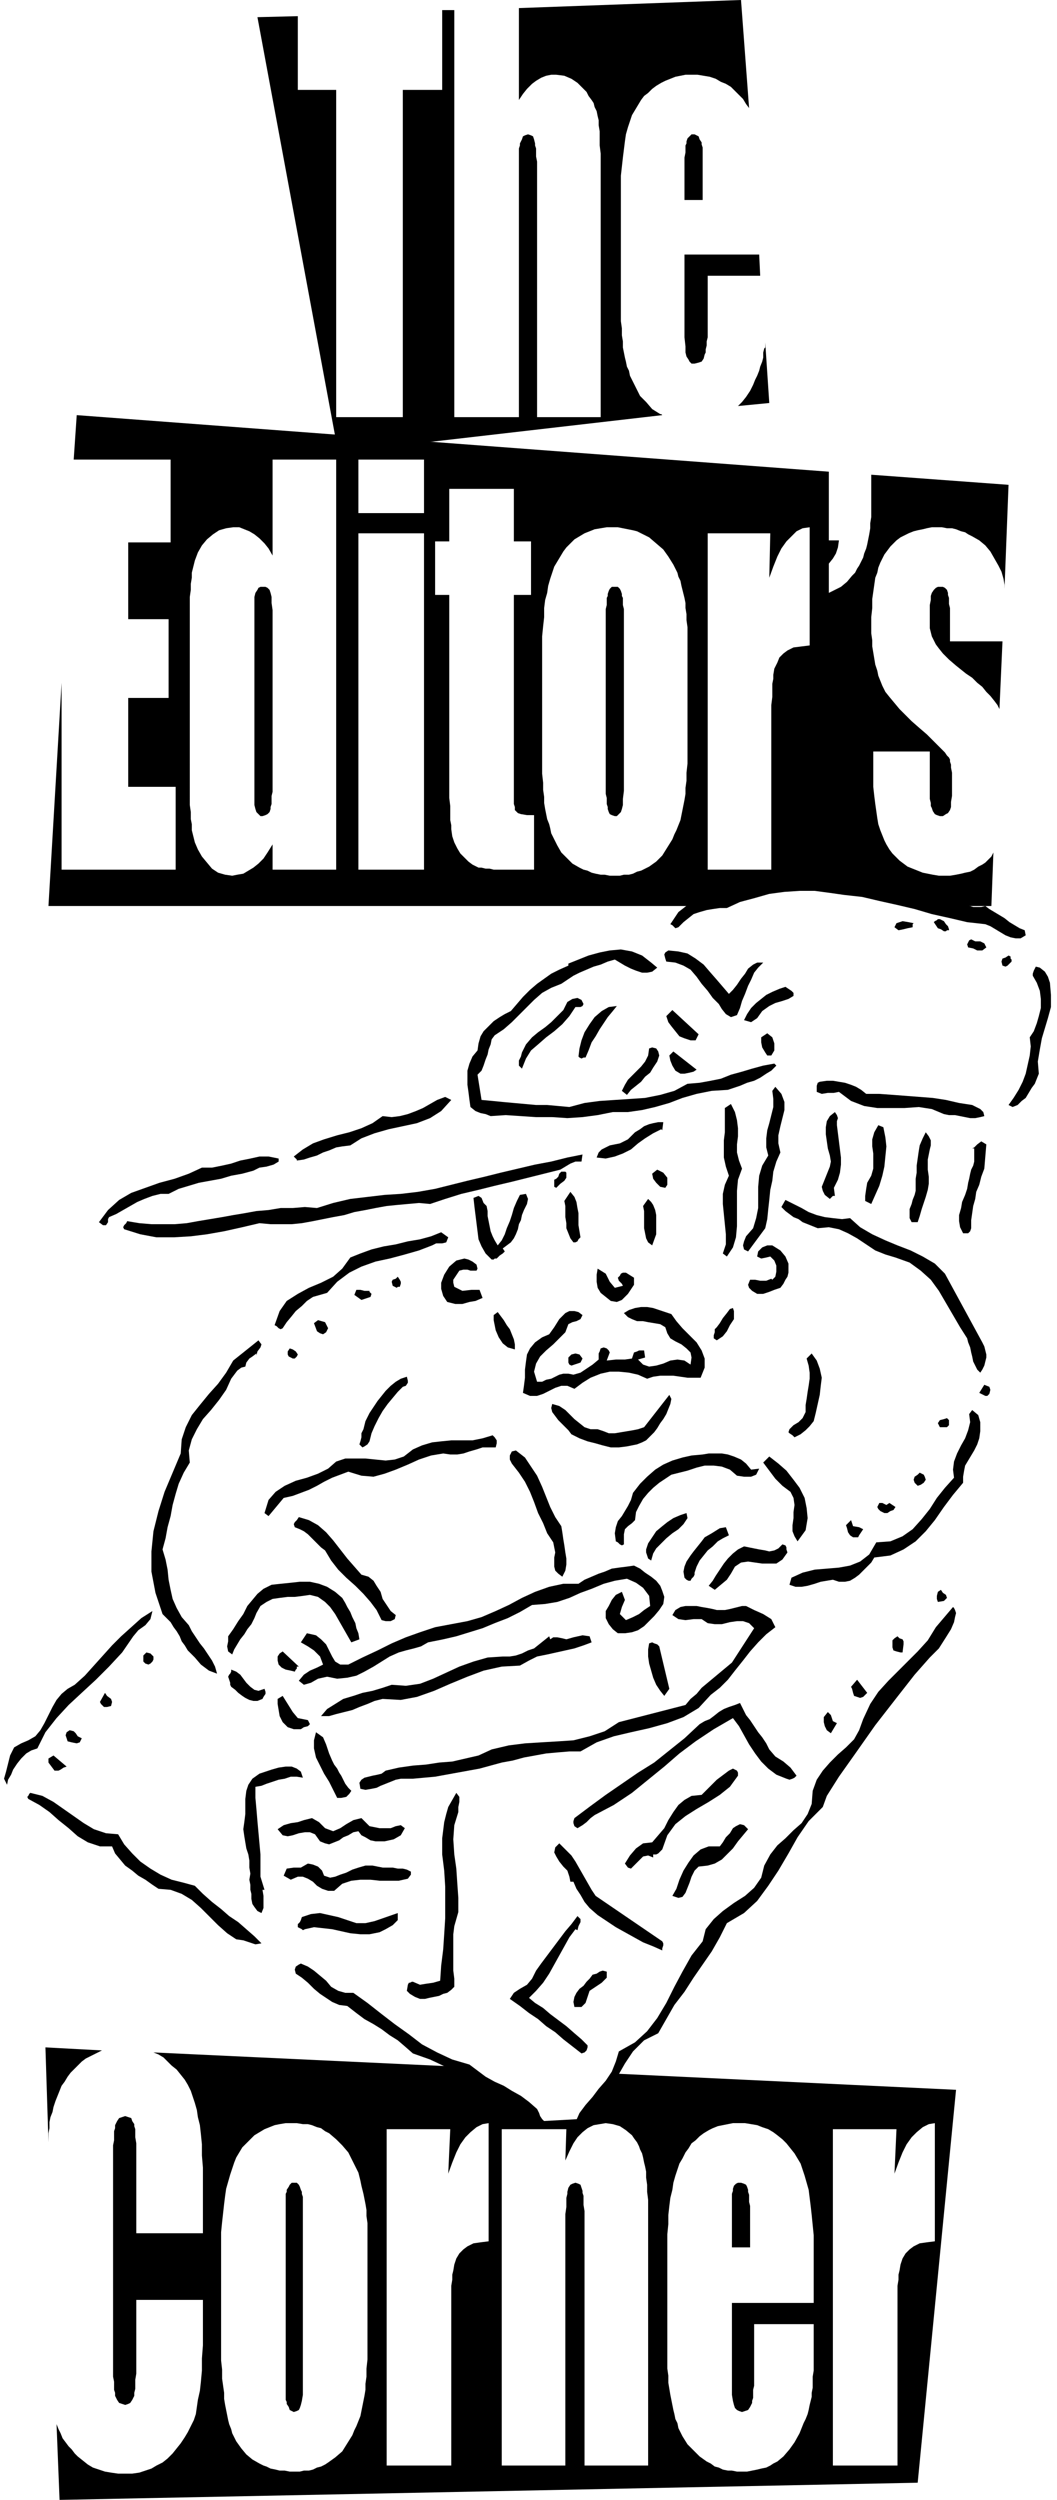
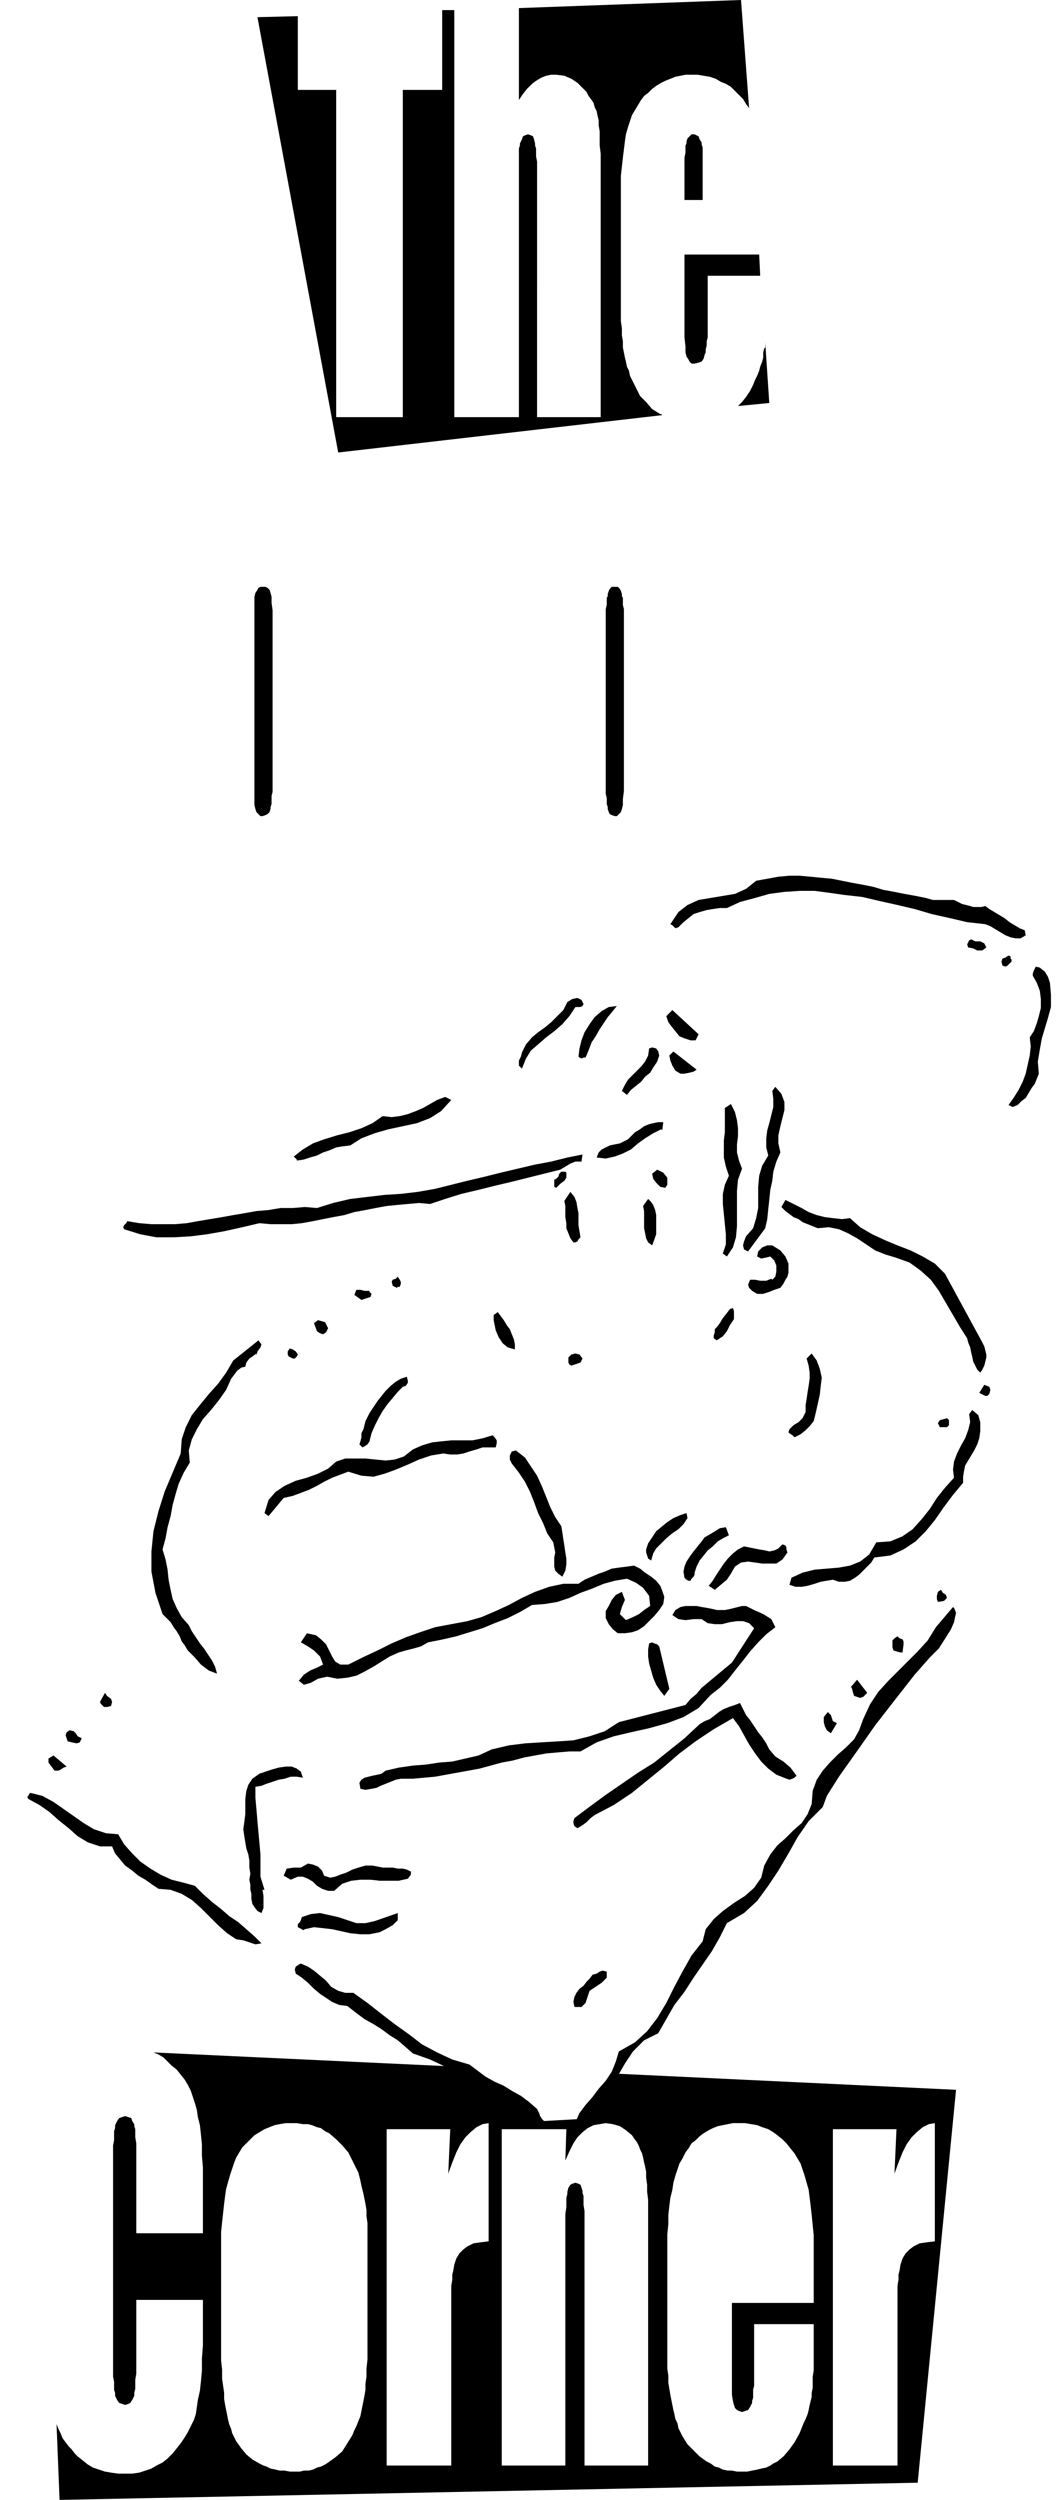
<svg xmlns="http://www.w3.org/2000/svg" width="1.047in" height="237.6" fill-rule="evenodd" stroke-linecap="round" preserveAspectRatio="none" viewBox="0 0 1047 2475">
  <style>.brush2{fill:#000}.pen1{stroke:none}</style>
  <path d="M678 324v10l1 9v6l1 4 2 3 1 2 2 2h3l4-1 3-1 2-3 1-4 1-2v-3l1-4v-4l1-4v-61h52l-1-21h-74v72zm17-183-2-3-1-3-2-1-2-1h-3l-2 2-2 2-1 3v2l-1 2v7l-1 5v42h18v-52l-1-3v-2z" class="pen1 brush2" />
  <path d="m654 410-8-5-6-7-6-6-4-8-2-4-2-4-2-4-1-5-2-4-1-5-1-4-1-5-1-5v-6l-1-6v-7l-1-7V174l1-9 1-9 1-8 1-8 1-7 2-7 2-6 2-6 3-5 3-5 3-5 3-4 4-3 4-4 4-3 5-3 4-2 5-2 5-2 5-1 5-1h12l6 1 6 1 6 2 5 3 5 2 5 3 4 4 4 4 4 4 3 5 3 4-8-107-220 8v91l4-6 4-5 5-5 4-3 5-3 5-2 5-1h5l8 1 7 3 6 4 6 6 3 3 2 4 3 4 2 3 1 4 2 4 1 5 1 4v5l1 6v14l1 8v261h-63V160l-1-5v-8l-1-3v-2l-1-4-1-3-2-1-3-1-3 1-2 1-1 3-2 4v2l-1 3v266h-64V10h-12v79h-39v324h-66V89h-38V16l-40 1 80 431 321-37-1-1h-1zm104-71v5l-1 1-1 4v5l-1 4-2 5-1 4-2 5-2 4-2 5-3 6-4 6-4 5-4 4 31-3-4-60zM261 581h-3l-2 1-1 2-2 3-1 4v206l1 4 1 3 2 2 2 2h2l3-1 2-1 2-2 1-3v-2l1-3v-8l1-4V604l-1-7v-6l-1-4-1-3-2-2-2-1h-2zm348 0h-3l-2 2-1 2-1 3v2l-1 2v7l-1 4v183l1 4v6l1 3v2l1 3 1 2 2 1 3 1h2l2-2 2-2 1-3 1-4v-6l1-8V603l-1-4v-7l-1-2v-2l-1-3-1-2-2-2h-3z" class="pen1 brush2" />
-   <path d="m973 856-4 2-4 3-4 2-5 1-4 1-5 1-6 1h-11l-6-1-5-1-5-1-5-2-5-2-5-2-4-3-4-3-4-4-3-3-3-4-3-5-2-4-2-5-2-5-2-6-1-6-1-7-1-7-1-8-1-9v-35h56v47l1 4v3l1 2 1 3 2 3 2 1 3 1h3l3-2 2-1 2-3 1-3v-5l1-6v-23l-1-5v-3l-1-3v-2l-1-2-2-2-2-3-3-3-4-4-5-5-6-6-7-6-8-7-6-6-6-6-5-6-5-6-4-5-3-6-2-5-2-5-1-5-2-6-1-6-1-6-1-6v-6l-1-7v-16l1-9v-9l1-7 1-7 1-7 2-5 1-5 2-5 2-4 2-4 3-4 3-4 3-3 3-3 4-3 4-2 4-2 5-2 4-1 5-1 4-1 5-1h10l5 1h5l4 1 5 2 4 1 3 2 4 2 7 4 6 5 5 6 4 7 4 7 3 6 2 7 1 6v4l4-103-136-10v42l-1 6v5l-1 6-1 5-1 5-1 4-2 5-1 4-2 4-2 4-2 3-2 4-3 3-5 6-6 5-6 3-6 3v-29l4-5 3-5 2-6 1-7h-10v-68L76 411l-3 44h96v82h-42v76h40v78h-40v88h47v82H61V676L48 897h645l28-3 34-16 40-5 50 8 87 16h50l2-53-2 4-3 3-3 3-3 2zm-640 5h-63v-25l-5 8-4 6-5 5-5 4-5 3-5 3-6 1-5 1-7-1-7-2-6-4-5-6-5-6-4-7-3-7-2-8-1-4v-6l-1-5v-7l-1-7V591l1-7v-6l1-6v-5l1-4 2-8 3-8 4-7 5-6 6-5 6-4 7-2 7-1h6l5 2 5 2 5 3 5 4 5 5 4 5 4 7v-95h63v406zm87 0h-65V528h65v333zm0-353h-65v-53h65v53zm109 353h-40l-4-1h-4l-4-1h-3l-2-1-4-2-4-3-4-4-4-4-3-5-3-6-2-6-1-7v-4l-1-5v-14l-1-8V589h-14v-53h14v-52h64v52h17v53h-17v207l1 3v3l1 1 2 2 3 1 6 1h7v54zm152-135v30l-1 9v8l-1 7v6l-1 6-1 5-1 5-1 5-1 5-2 5-2 5-2 4-2 5-5 8-5 8-6 6-7 5-4 2-4 2-4 1-4 2-4 1h-5l-4 1h-10l-5-1h-4l-5-1-4-1-4-2-4-1-4-2-7-4-5-5-6-6-4-7-2-4-2-4-2-4-1-5-1-4-2-5-1-5-1-5-1-6v-6l-1-7v-7l-1-9V630l1-10 1-9v-9l1-8 2-7 1-7 2-7 2-6 2-6 3-5 3-5 3-5 3-4 4-4 4-4 5-3 5-3 5-2 5-2 6-1 6-1h11l5 1 5 1 5 1 4 1 4 2 4 2 4 2 7 6 7 6 5 7 5 8 2 4 2 4 1 4 2 4 1 5 1 4 1 4 1 4 1 5v5l1 6v6l1 7v105zm121-87-8 1-8 1-6 3-4 3-4 4-2 5-3 6-1 6v4l-1 5v13l-1 8v163h-63V528h62l-1 44 4-11 4-10 4-8 5-7 5-5 5-5 6-3 7-1v117z" class="pen1 brush2" />
-   <path d="m939 587-1-3-2-2-2-1h-5l-2 1-2 2-2 3-1 3v4l-1 5v23l1 4 1 4 2 4 2 4 3 4 4 5 6 6 7 6 10 8 6 4 5 5 5 4 4 5 4 4 4 5 3 4 2 4 3-67h-52v-33l-1-4v-6l-1-3v-2zM48 2112l1-5v-6l1-5 2-5 1-5 2-6 2-5 2-5 2-5 3-4 3-5 3-4 4-4 3-3 4-4 4-3 4-2 4-2 4-2 4-2-56-3 3 94v-9zm244 49h-3l-2 2-1 2-2 3v2l-1 2v204l1 2v2l2 3 1 3 2 1 2 1 3-1 2-1 1-2 1-3 1-4 1-6v-196l-1-3v-2l-1-2-1-3-1-2-2-2h-2zm442 0h-3l-2 1-2 2-1 3v2l-1 3v53h18v-41l-1-4v-7l-1-3v-2l-1-3-1-2-2-1-3-1z" class="pen1 brush2" />
  <path d="m610 2053-37 45-36 2-86-54-299-14 5 2 5 3 4 4 4 4 5 4 4 5 4 5 3 5 3 6 2 6 2 6 2 7 1 7 2 8 1 9 1 10v11l1 12v65h-66v-89l-1-6v-8l-1-3v-2l-2-3-1-3-3-1-3-1-3 1-3 1-2 3-2 4v3l-1 3v9l-1 5v229l1 5v8l1 3v3l2 4 2 3 3 1 3 1 3-1 2-1 2-3 2-4v-3l1-4v-9l1-6v-73h66v45l-1 13v12l-1 11-1 9-2 9-1 7-1 7-2 6-3 6-3 6-3 5-4 6-4 5-4 5-5 5-5 4-6 3-5 3-6 2-6 2-7 1h-14l-7-1-6-1-6-2-6-2-5-3-5-4-5-4-3-3-3-4-3-3-3-4-3-4-2-5-2-4-2-5 3 75 850-17 38-389-337-16zm-246 253v30l-1 9v8l-1 7v6l-1 6-1 5-1 5-1 5-1 5-2 5-2 5-2 4-2 5-5 8-5 8-7 6-7 5-3 2-4 2-4 1-4 2-4 1h-5l-4 1h-10l-5-1h-5l-4-1-5-1-4-2-3-1-4-2-7-4-6-5-5-6-5-7-2-4-2-4-1-4-2-5-1-4-1-5-1-5-1-5-1-6v-6l-1-7-1-7v-9l-1-9v-127l1-10 1-9 1-9 1-8 1-7 2-7 2-7 2-6 2-6 2-5 3-5 3-5 4-4 4-4 4-4 5-3 5-3 5-2 5-2 5-1 6-1h11l6 1h5l4 1 5 2 4 1 4 3 4 2 7 6 6 6 6 7 4 8 2 4 2 4 2 4 1 4 1 4 1 5 1 4 1 4 1 5 1 5 1 6v6l1 7v105zm120-87-8 1-7 1-6 3-4 3-4 4-3 5-2 6-1 6-1 4v5l-1 6v178h-64v-333h63l-2 44 4-11 4-10 4-8 5-7 5-5 6-5 6-3 6-1v117zm158 222h-63v-252l-1-6v-9l-1-3v-2l-1-3-1-3-2-1-3-1-3 1-2 1-2 3-1 4v2l-1 4v9l-1 7v249h-63v-333h64l-1 31 4-9 4-8 4-6 5-5 5-4 6-3 6-1 6-1 7 1 7 2 6 4 6 5 2 3 3 4 2 4 1 3 2 4 1 4 1 5 1 4 1 5v6l1 7v7l1 8v263zm164-161h-81v91l1 6 1 4 1 3 2 2 2 1 3 1 3-1 3-1 2-3 2-4v-2l1-3v-8l1-4v-61h59v46l-1 6v11l-1 5v4l-1 4-1 4-1 5-1 4-2 5-2 4-2 5-2 5-5 9-5 7-6 7-6 5-4 2-3 2-4 2-5 1-4 1-5 1-5 1h-10l-5-1h-4l-5-1-4-2-4-1-4-3-4-2-7-5-6-6-6-6-5-8-2-4-2-4-1-5-2-4-1-5-1-4-1-5-1-5-1-5-1-6-1-6v-7l-1-7v-133l1-10v-9l1-9 1-8 2-8 1-7 2-7 2-6 2-6 3-5 3-6 3-4 3-5 4-3 4-4 4-3 5-3 4-2 5-2 5-1 5-1 5-1h12l6 1 6 1 5 2 6 2 5 3 4 3 5 4 4 4 4 5 4 5 3 5 3 5 2 6 2 6 2 7 2 7 1 8 1 8 1 9 1 10 1 10v67zm95-53-4 4-3 5-2 6-1 6-1 4v5l-1 6v178h-64v-333h63l-2 44 4-11 4-10 4-8 5-7 5-5 6-5 6-3 6-1v117l-8 1-7 1-6 3-4 3zm115-1301-5 3h-5l-5-1-5-2-5-3-5-3-5-3-5-2-18-2-17-4-18-4-17-5-17-4-18-4-17-4-18-2-14-2-15-2h-15l-15 1-15 2-14 4-15 4-13 6h-7l-7 1-6 1-7 2-6 2-5 4-5 4-5 5-3 1-1-1-2-2-2-1 8-12 9-7 11-5 12-2 12-2 12-2 11-5 10-8 11-2 11-2 11-1h10l11 1 10 1 11 1 10 2 10 2 11 2 10 2 10 3 11 2 10 2 11 2 10 2 7 2h21l4 2 4 2 4 1 4 1 3 1h8l4-1 4 3 5 3 5 3 5 3 5 4 5 3 5 3 5 2 1 5zm13 137-2 5-2 5-3 4-3 5-3 5-4 3-4 4-5 2-4-2 5-7 5-8 4-8 3-8 2-9 2-9 1-9-1-9 4-6 3-8 2-7 2-8v-9l-1-8-3-8-4-7v-2l1-3 1-2 1-2 4 1 5 4 3 5 2 6 1 12v12l-3 11-3 10-3 10-2 11-2 12 1 12zm-27-111-2 2-2 2-2 1-3-1-1-4 1-3 3-1 3-2 2 1v2l1 1v2zm-25-14-4 3h-5l-4-2-5-1-1-3 1-2 1-2 2-1 4 2h5l4 2 2 4z" class="pen1 brush2" />
-   <path d="M940 920v1h-2l-1 1h-2l-3-2-3-1-2-3-2-3 1-1 2-1 1-1h2l4 2 2 3 2 2 1 3zm-35-6-1 1v3l-5 1-4 1-5 1-4-3 2-4 6-2 6 1 5 1zm-149 39-5 5-4 5-3 7-3 6-3 8-3 7-2 7-3 7-6 2-5-3-4-5-3-5-6-6-5-7-6-7-5-7-6-7-7-4-8-3-9-1-1-3-1-4 1-2 3-2 10 1 9 2 8 5 8 6 6 7 7 8 6 7 6 7 4-4 4-5 4-6 4-5 3-5 5-4 4-2h6zm219 152-4 1-5 1h-5l-5-1-5-1-5-1h-6l-5-1-12-5-13-2-14 1h-27l-13-2-13-5-12-9-5 1h-6l-6 1-5-2v-6l1-3 2-1 7-1h6l6 1 6 1 6 2 5 2 5 3 5 4h13l14 1 13 1 13 1 13 1 13 2 13 3 13 2 4 2 4 2 3 3 1 4zM786 986l-5 3-6 2-7 2-6 3-7 5-5 7-6 4-7-2 3-6 4-6 5-5 5-4 5-4 6-3 7-3 6-2 3 2 3 2 2 2v3zm189 171-3 8-2 8-3 7-1 7-2 7-1 7-1 7v8l-1 3-2 2h-5l-3-6-1-6v-6l2-7 1-6 3-7 2-6 1-6 1-4 1-5 1-4 2-4 1-4v-13h-2l2-1 3-3 4-3 5 3-2 24zm-56 1 1 7v7l-1 6-2 7-2 6-2 6-2 7-2 6h-6l-2-4v-9l2-5 1-4 2-5 1-4v-12l1-6v-7l1-7 1-7 1-6 3-7 3-6 3 4 2 4v5l-1 4-1 5-1 5v10zm-152-118-3 5h-4l-2-3-3-5-1-5v-5l6-4 5 4 2 6v7zm-116-82-5 4-5 1h-5l-6-2-5-2-6-3-5-3-5-3-7 2-7 3-7 2-7 3-7 3-6 3-6 4-6 4-10 4-9 5-8 7-7 7-7 7-8 8-8 7-9 6-3 4-1 5-2 5-1 5-2 5-2 6-2 5-4 4 4 25 11 1 10 1 11 1 11 1 11 1h11l11 1 11 1 15-4 15-2 15-1 15-1 15-1 15-3 14-4 13-7 12-1 11-2 10-2 10-4 11-3 10-3 11-3 11-2 2 2-5 5-5 3-6 4-6 3-7 2-7 3-6 2-6 2-16 1-15 3-14 4-13 5-14 4-13 3-14 2h-15l-15 3-15 2-15 1-15-1h-16l-15-1-15-1-15 1-5-2-5-1-5-2-5-4-1-7-1-8-1-7v-14l2-7 3-7 5-6 1-7 2-7 3-5 5-5 5-5 6-4 5-3 6-3 6-7 6-7 7-7 7-6 7-5 7-5 8-4 9-4v-2l10-4 10-4 11-3 10-2 11-1 11 2 10 4 9 7 6 5zm212 234-6-3v-5l1-7 1-6 4-7 2-7v-15l-1-7v-7l2-7 4-7 5 2 2 10 1 9-1 10-1 10-2 9-3 10-4 9-4 9zm-34-78 1 8 1 8 1 8 1 8v7l-1 8-2 7-4 8 1 8h-2l-1 1-1 1-1 1-5-4-2-4-1-4 2-5 2-5 2-5 2-5 1-5-1-6-2-7-1-7-1-7v-7l1-6 3-5 5-4 2 3 1 3-1 3v4z" class="pen1 brush2" />
  <path d="m692 1024-3 6h-5l-6-2-5-2-4-5-4-5-3-4-2-6 6-6 26 24zm81 117-4 9-3 10-1 9-2 9-1 10-1 9-1 10-2 9-17 23-4-2-1-4 1-4 2-5 7-8 3-10 2-10v-21l1-11 3-10 6-10-2-8v-9l1-8 2-7 2-8 2-8v-8l-1-8 3-4 6 7 3 8v8l-2 8-2 8-2 9v8l2 9zM611 996l-4 5-5 6-4 6-4 6-4 7-4 6-3 8-3 7h-2l-2 1-2-1-1-1 1-8 2-8 3-8 5-8 5-7 7-6 7-4 8-1zm79 63-3 2-4 1-5 1h-4l-5-3-3-5-2-5-1-5 4-4 23 18zm-112-65-1 2-2 1h-5l-6 9-7 8-8 7-8 6-8 7-7 6-5 8-4 10-3-3v-5l2-4 1-4 4-8 6-7 6-5 7-5 6-5 6-6 6-6 4-8 5-3 5-1 4 2 2 4zm75 51-2 6-4 6-3 5-5 4-4 5-5 4-5 4-4 5-5-4 3-6 3-5 4-4 5-5 4-4 4-5 3-6 1-7 3-1 4 1 2 3 1 4zm82 112-4 11-1 11v35l-1 11-3 10-6 9-4-3 3-9v-10l-1-10-1-10-1-10v-10l2-9 4-9-3-9-2-9v-17l1-8v-24l6-4 4 8 2 8 1 8v8l-1 8v8l2 8 3 8zm238 172 2 4 1 4 1 4v3l-1 4-1 4-2 4-2 3-3-3-2-4-2-4-1-5-1-4-1-5-2-5-1-4-7-11-7-12-7-12-7-12-8-11-10-9-11-8-14-5-10-3-10-4-9-6-9-6-9-5-9-4-10-2-11 1-5-2-5-2-5-2-4-3-5-2-4-3-4-3-4-4 4-7 8 4 8 4 7 4 8 3 8 2 8 1 9 1 8-1 10 9 12 7 13 6 12 5 13 5 12 6 12 7 10 10 37 68zm-317-210-1-1-8 4-8 5-7 5-7 6-8 4-8 3-9 2-9-1 2-5 3-3 4-2 4-2 5-1 5-1 4-2 4-2 4-4 3-3 5-3 4-3 5-2 4-1 5-1h5l-1 8zm5 54-2 3-5-1-4-4-3-4-1-5 5-4 6 3 4 5v7zm120 87-1 4-2 3-2 4-3 4-6 2-5 2-6 2h-6l-5-3-3-3-1-3 2-5h5l5 1h6l5-2 1 1 3-3 1-5v-6l-2-5-4-4-4 1-5 1-4-2 1-5 4-4 5-2h5l8 5 5 6 3 7v9zm197 122h-2l-2-1-2-1-2-1 5-8 5 2 1 3-1 4-2 2zm-402-232h-6l-5 2-5 3-5 3 1 2h4l1 1v5l-2 3-4 3-4 4-2-1v-7l2-1 2-2 1-3 2-2-1-2-16 4-16 4-16 4-17 4-16 4-17 4-16 5-15 5-11-1-11 1-11 1-10 1-11 2-10 2-11 2-10 3-11 2-10 2-10 2-11 2-10 1h-21l-11-1-17 4-18 4-17 3-16 2-17 1h-17l-16-3-16-5-1-2 1-2 2-2 1-2 12 2 12 1h23l12-1 11-2 12-2 12-2 11-2 12-2 11-2 12-1 12-2h12l12-1 12 1 16-5 17-4 17-2 17-2 16-1 17-2 17-3 16-4 16-4 17-4 16-4 17-4 17-4 16-3 16-4 15-3-1 7zm74 72-4 11-4-3-2-4-1-5-1-5v-17l-1-5 5-7 3 3 2 3 2 5 1 5v19zm320 202-2 6-3 6-3 5-3 5-3 5-1 5-1 6v6l-10 12-9 12-9 13-9 11-10 10-12 8-13 6-16 2-3 5-4 4-4 4-4 4-4 3-5 3-5 1h-6l-6-2-6 1-6 1-6 2-7 2-6 1h-6l-6-2 2-7 11-5 12-3 12-1 12-1 11-2 10-4 9-7 7-12 14-1 12-5 10-7 9-10 8-10 7-11 8-10 9-10-1-8 1-8 3-8 4-8 4-7 3-8 2-8-1-8 3-4 6 5 2 7v9l-1 7zm-32-11h-7l-2-4 2-3 4-1 3-1 2 2v5l-2 2zm-491-324-10 11-11 7-13 5-14 3-14 3-14 4-13 5-11 7-8 1-6 1-7 3-6 2-6 3-7 2-6 2-7 1v-1l-1-1-1-1-1-1 9-7 10-6 11-4 13-4 12-3 12-4 11-5 10-7 9 1 8-1 8-2 8-3 7-3 7-4 7-4 8-3 6 3zm128 136-2 2-1 2-2 1h-2l-3-4-2-5-2-5v-5l-1-6v-11l-1-5 6-9 4 5 2 5 1 6 1 5v12l1 6 1 6zm231 182-4 5-4 4-5 4-6 3-2-2-3-2-1-1 1-3 4-4 5-3 4-4 3-6v-7l1-6 1-7 1-6 1-7v-6l-1-7-2-7 5-5 5 7 3 8 2 9-1 8-1 9-2 9-2 9-2 8zm-79-101-4 6-3 6-4 5-6 4-3-2v-3l1-3v-3l2-2 3-4 3-5 4-5 3-4 3-1 1 3v8z" class="pen1 brush2" />
-   <path d="m517 1203-1 5-2 4-1 5-2 5-2 4-3 4-4 3-4 3 2 3-2 2-3 2-2 2-1 1h-2l-1 1h-2l-6-6-4-7-3-7-1-8-1-8-1-8-1-8-1-9 5-2 3 2 2 5 3 3 1 5v5l1 5 1 5 1 5 2 5 2 4 3 5 4-5 3-6 2-6 3-7 2-6 2-7 3-7 3-6 6-1 2 5-1 5-3 6-2 5zm99 84-5 2-6-1-5-4-5-4-3-5-1-6v-7l1-6 8 5 4 8 5 6 8-2-1-2-1-1-2-2-1-3 2-2 1-2 2-1h3l8 5v7l-6 9-6 6zm301 178-2 3-3 2-3 1-3-3-1-3 1-3 3-2 2-2 2 1 2 1 1 2 1 3zm-223-101h-13l-7-1-7-1h-13l-7 1-6 2-9-4-9-2-10-1h-9l-9 2-10 4-8 5-8 6-7-3h-6l-6 2-6 3-6 3-6 2h-7l-7-3 1-7 1-8v-8l1-8 1-7 3-6 5-6 7-5 7-3 5-7 5-8 6-6 4-2h5l4 1 4 3-2 4-4 2-4 1-4 2-3 8-6 6-6 6-7 6-6 6-4 7-2 8 3 10h5l4-2 5-1 4-2 4-2 4-1h5l5 1 7-2 6-4 6-4 6-5v-6l1-2 1-3 3-1 3 1 2 2 1 2-3 8 9-1h9l7-1 2-6 3-1 2-1h5l1 7-7 2 5 5 6 2 7-1 7-2 7-3 7-1 7 1 6 4 1-7-1-5-4-4-5-4-6-3-5-3-3-5-2-6-5-3-6-1-6-1-5-1h-6l-5-2-4-2-4-4 5-3 6-2 6-1h6l6 1 6 2 6 2 6 2 5 7 6 7 7 7 7 7 5 8 3 8v9l-4 10zm193 128-2 3-3 1-3 2h-3l-2-1-2-1-2-2-1-2 2-4h3l4 2 3-2 6 4zm-443-267-2 5-4 1h-6l-4 2-13 5-14 4-15 4-14 3-14 5-12 6-12 9-10 11-7 2-7 2-6 4-5 5-6 5-4 5-5 6-4 6-2 1-2-1-2-2-2-1 5-14 7-10 11-7 11-6 12-5 12-6 9-8 8-11 10-4 11-4 12-3 12-2 12-3 12-2 11-3 10-4 7 5zm29 31-1 2h-6l-3-1h-4l-4 1-2 3-2 3-2 3v3l1 4 8 4 9-1h8l3 8-7 3-6 1-7 2h-7l-8-2-4-6-2-7v-6l3-8 5-8 7-6 8-2 4 1 4 2 4 3 1 4zm325 259-8 11-3-5-2-5v-6l1-7v-6l1-7-1-7-3-6-8-6-7-7-6-8-6-8 6-6 9 7 8 7 7 9 6 8 5 10 2 10 1 10-2 12zm-138-115-3 5-3 4-3 5-3 4-4 4-4 4-4 2-5 2-10 2-8 1h-8l-8-2-7-2-8-2-8-3-8-4-3-4-3-3-4-4-3-3-3-4-3-4-1-4 1-4 7 2 6 4 4 4 5 5 5 4 5 4 6 2h7l6 2 5 2h6l6-1 6-1 6-1 5-1 6-2 25-32 2 4-1 5-2 5-2 5zm191 120-1 2h-5l-3-2-2-3-1-4-1-3 5-5 2 6 6 1 4 2-4 6zm-121-59-7-6-8-3-8-1h-9l-8 2-9 3-8 2-8 2-6 4-6 4-6 5-5 5-5 6-4 7-3 6-1 8-3 3-4 3-3 3-1 5v10l-2 1-2-1-2-2-2-1-1-8 1-6 2-6 4-5 3-5 3-5 3-6 2-7 7-9 7-7 8-7 8-5 9-4 10-3 9-2 11-1 6-1h13l6 1 6 2 7 3 5 4 5 6 8-1-3 6-5 2h-7l-7-1zm-454-311-5 3-7 2-7 1-6 3-11 3-11 2-10 3-11 2-11 2-10 3-10 3-10 5h-8l-8 2-8 3-7 3-7 4-7 4-7 4-7 3-1 2v3l-2 3h-3l-4-3 9-12 11-10 12-7 14-5 14-5 15-4 14-5 13-6h10l10-2 9-2 9-3 10-2 9-2h9l10 2v3z" class="pen1 brush2" />
  <path d="m577 1345-2 4-3 1-3 1-3 1-2-1-1-2v-5l3-3 4-1 4 1 3 4zm358 240-6 1-1-3v-3l1-4 3-2 2 3 3 2 1 3-3 3zm-5 47-9 9-15 17-18 23-21 27-19 27-17 24-12 19-4 11-14 14-11 16-9 16-10 17-10 15-11 15-13 12-17 10-7 14-8 14-9 13-9 13-9 14-10 13-8 14-8 14-14 7-11 11-8 12-8 14-7 14-9 12-10 12-13 8-2-2 4-9 6-8 7-8 6-8 7-8 6-9 4-10 3-10 16-9 12-11 10-13 9-15 8-16 8-15 9-16 11-14 3-12 8-10 9-8 11-8 11-7 9-8 7-10 3-12 6-11 7-9 8-7 8-8 8-7 6-9 4-10 1-13 4-11 6-9 7-8 8-8 8-7 8-8 5-9 4-11 7-15 8-12 10-11 10-10 9-9 10-10 10-11 8-13 17-20 1 1 1 2 1 3-1 4-1 5-3 7-5 8-7 11zm-420-296-7-2-5-4-4-6-3-7-1-5-1-5v-5l4-3 3 4 3 4 3 5 3 4 2 5 2 5 1 5v5zm-114-62h-2l-1 1-2-1-2-1-1-4 1-2 3-1 2-2 2 3 1 2v2l-1 3zm384 263-5 7-6 4h-14l-7-1-7-1-7 1-6 4-4 7-4 6-6 5-6 5-6-4 4-5 3-5 4-6 4-6 4-5 5-5 5-4 6-3 5 1 5 1 5 1 6 1 4 1 5-1 4-2 4-4 3 1 1 2v2l1 3zm-412-256-1 3-3 1-3 1-3 1-7-5 2-5h4l4 1h5v1l1 1 1 1zm527 347-1 8h-2l-4-1-3-1-1-3v-7l2-2 3-2 2 2 3 1 1 2v3zm-173-108-6 3-5 3-5 5-5 4-4 5-4 5-3 6-2 6v2l-1 2-2 2-1 2h-2l-2-1-1-1-1-1-1-6 1-5 2-5 4-6 3-4 4-5 4-5 3-4 7-4 8-5 6-1 3 8zm-41-17-4 6-5 5-6 4-6 5-5 5-5 5-3 5-2 7-3-2-1-3-1-3v-3l2-6 4-6 4-6 6-5 5-4 6-4 7-3 6-2 1 5zm-356-188-2 4-3 2-3-1-3-2-3-8 4-3 7 2 3 6zm74 58-5 5-5 6-5 6-5 7-4 7-4 8-3 7-2 8-2 3-3 2-2 1-3-3 1-3 1-4v-4l2-4 1-4 1-4 2-4 2-4 4-6 4-6 4-5 4-5 5-5 5-4 5-3 6-2 1 4v2l-2 3-3 1zm92 60h-13l-6 2-7 2-6 2-6 1h-7l-7-1-12 2-12 4-11 5-12 5-11 4-11 3-12-1-13-4-8 3-8 3-8 4-7 4-8 4-8 3-8 3-9 2-15 18-4-3 4-13 7-8 9-6 11-5 11-3 11-4 10-5 8-7 9-3h20l10 1 10 1 9-1 9-3 9-7 9-4 10-3 9-1 10-1h21l10-2 10-3 2 2 2 3v3l-1 4zm65 78 1 6 1 7 1 6 1 7 1 6v6l-1 6-3 6-4-3-3-3-1-4v-9l1-5-1-5-1-5-6-9-4-10-5-10-4-11-4-10-5-10-6-9-7-9-2-4v-4l2-4 4-1 9 7 6 9 6 9 5 11 4 10 4 10 5 10 6 9zm212 100-9 7-8 8-8 9-7 9-8 10-7 9-8 8-9 7-12 13-15 9-16 6-18 5-18 4-17 4-17 6-16 9h-11l-12 1-11 1-11 2-11 2-11 3-11 2-11 3-11 3-11 2-11 2-11 2-11 2-11 1-11 1h-12l-5 1-5 2-5 2-5 2-4 2-5 1-6 1-5-1-1-6 2-3 3-2 4-1 4-1 5-1 4-1 4-3 13-3 14-2 13-1 13-2 13-1 13-3 13-3 13-6 17-4 16-2 16-1 17-1 15-1 16-4 15-5 14-9 66-17 5-6 6-5 5-6 6-5 6-5 6-5 6-5 6-5 22-34-5-5-6-2h-6l-7 1-8 2h-7l-7-1-6-4h-8l-8 1-7-1-6-4 3-5 5-3 5-1h11l5 1 6 1 5 1 4 1h8l5-1 4-1 4-1 4-1h4l8 4 9 4 8 5 4 8zm91 65-2 2-2 2-3 1-3-1-3-1-1-3-1-4-1-2 6-7 10 13z" class="pen1 brush2" />
  <path d="m657 1588-4 6-5 6-5 5-5 5-6 4-6 2-7 1h-7l-5-4-4-5-3-6v-7l3-5 3-6 4-5 6-3 3 8-3 7-2 7 6 6 7-3 6-3 5-4 6-4-1-10-6-8-7-5-9-4-12 2-11 3-12 5-11 4-11 5-12 4-12 2-13 1-12 7-12 6-13 5-12 5-13 4-13 4-13 3-15 3-7 4-7 2-8 2-7 2-9 4-8 5-8 5-9 5-8 4-9 2-10 1-10-2-9 2-7 4-7 2-5-4 5-6 6-4 7-3 6-3-3-8-6-6-6-4-7-4 6-9 9 2 5 4 5 5 3 6 3 6 3 5 5 3h8l14-7 15-7 14-7 14-6 14-5 15-5 16-3 16-3 14-4 14-6 13-6 13-7 13-6 14-5 14-3h15l6-4 7-3 7-3 6-2 7-3 7-1 8-1 7-1 6 3 5 4 6 4 5 4 4 5 2 5 2 6-1 7zm-362-247-1 2-1 1-1 1h-2l-2-1-2-1-1-2v-3l2-3 3 1 3 2 2 3zm-41 1v-2l-4 3-3 2-3 4-1 4-4 1-4 3-3 4-3 4-5 11-7 10-8 10-8 9-6 10-5 10-3 11 1 12-6 10-5 11-3 10-3 11-2 11-3 11-2 11-3 11 3 10 2 10 1 10 2 10 2 9 4 9 5 9 7 8 3 6 4 6 4 6 4 5 4 6 4 6 3 6 2 7-8-3-8-6-6-7-7-7-3-5-3-4-2-5-3-5-3-4-3-5-4-4-4-4-7-21-4-21v-20l2-20 5-20 6-19 8-19 8-19 1-14 4-12 6-12 8-10 9-11 9-10 8-11 7-12 25-20 3 4-1 3-3 4-1 4zm575 364-6 10-4-3-2-4-1-4v-5l4-5 3 3 1 3 1 3 4 2zm-166-34-5 7-4-5-4-6-3-7-2-7-2-7-1-7v-7l1-6 3-1 2 1 3 1 2 2 10 42zm99 60 6 7 8 5 7 6 6 8-2 2-2 1-3 1-3-1-10-4-8-6-7-7-6-8-6-9-5-9-5-9-6-8-19 11-18 12-16 12-15 13-16 13-16 13-18 12-19 10-4 3-4 4-4 3-5 3-3-2-1-3v-2l1-3 16-12 15-11 16-11 16-11 16-10 15-12 15-12 15-14 5-3 5-2 4-3 5-4 5-3 5-2 6-2 5-2 3 6 3 6 4 5 4 6 4 6 4 5 4 6 3 6z" class="pen1 brush2" />
-   <path d="m586 1626-8 3-9 3-9 2-9 2-9 2-10 2-8 4-9 5-18 1-18 4-16 6-17 7-16 7-17 6-16 3-18-1-8 2-7 3-8 3-7 3-8 2-8 2-7 2h-8l6-7 8-5 8-5 10-3 9-3 10-2 10-3 9-3 14 1 14-2 13-5 13-6 13-6 14-5 14-4 15-1h7l6-1 6-2 6-3 6-2 5-4 5-4 5-4 1 3 3-2h4l5 1 4 1 7-2 9-2 7 1 2 6zm145 132-8 11-10 8-11 7-12 7-11 7-10 8-8 11-5 14-2 2-2 2-2 1h-3v3l-5-2-5 1-3 3-4 4-3 3-2 2-3-1-3-4 5-8 6-7 7-5 9-1 6-7 6-7 4-8 5-8 5-7 6-5 7-4 10-1 4-4 3-3 4-4 4-4 4-3 4-3 4-3 4-2 2 1 2 1 1 2v3zm-373-199 7 2 5 4 3 5 4 6 2 7 4 6 4 6 5 4-1 4-4 2h-5l-4-1-5-10-6-8-7-8-8-8-9-8-8-8-7-9-6-10-4-3-3-3-4-4-3-3-3-3-4-3-4-2-5-2-1-3 1-2 2-2 2-3 10 3 9 5 8 7 7 8 7 9 7 9 7 8 7 8zm383 252-5 6-5 6-5 7-5 5-6 6-7 4-7 2-9 1-4 4-3 6-2 6-2 5-2 5-3 4-4 1-6-2 4-7 3-9 4-9 5-8 5-7 7-6 8-3h11l3-4 3-5 4-4 3-5 3-2 4-2 4 1 4 4zm-385-188-8 3-4-7-4-7-4-7-4-7-5-7-5-5-7-5-8-2-7 1-8 1h-7l-8 1-7 1-6 3-6 4-4 7-2 5-3 6-4 5-3 5-4 5-3 5-3 5-2 5-4-3-1-5 1-5v-5l5-7 5-8 5-7 4-8 5-6 5-6 6-5 8-4 9-1 10-1 9-1h10l9 2 8 3 8 5 7 6 3 5 2 4 3 5 2 5 3 6 1 5 2 5 1 6zm-60 27h-2v2l-1 1-1 2-4-1-5-1-4-2-3-3-1-4v-4l2-3 3-2 16 15zm294 227 66 45 1 2v2l-1 3v2l-9-4-10-4-9-5-9-5-9-5-9-6-9-6-8-7-5-6-4-7-4-6-3-7h-3l-1-5-2-6-4-4-4-5-3-5-2-4 1-5 4-4 6 6 6 6 4 6 4 7 4 7 4 7 4 7 4 6zm-136-83-4 13-1 14 1 15 2 14 1 15 1 14v14l-4 14-1 8v36l1 8v8l-3 3-4 3-4 1-4 2-5 1-5 1-4 1h-5l-5-2-5-3-3-3 1-6 1-2h1l2-1h1l7 3 6-1 7-1 7-2 1-15 2-16 1-15 1-16v-31l-1-16-2-16v-16l1-8 1-8 2-8 2-7 4-7 4-7 3 4v5l-1 5v5zm-322-174-11 16-13 14-13 13-13 12-14 13-12 13-11 14-8 16-6 2-5 3-5 5-4 5-4 6-2 5-3 5-1 5-3-6 2-7 2-8 2-8 4-8 7-4 7-3 7-4 5-6 4-7 4-8 4-8 4-7 5-6 6-5 7-4 10-9 9-10 9-10 9-10 9-9 10-9 10-9 11-7-2 8-5 6-7 5-5 6zm173 83 2 4-2 2-4 1-3 2h-7l-6-2-5-5-3-6-1-6-1-6v-5l5-3 5 8 5 8 5 6 10 2zm-45-21-5 2h-4l-4-1-4-2-3-2-4-3-3-3-4-3-1-2v-2l-1-3-1-3 1-2 1-1 1-2v-2l5 2 4 3 3 4 3 4 4 4 4 3 4 1 6-2 1 3v2l-2 3-1 2zm88 91-2 3-3 3-5 1h-4l-4-8-4-8-5-8-4-8-4-8-2-9v-8l2-8 7 5 3 7 3 9 3 7 2 4 3 4 2 4 2 3 2 4 2 4 3 4 3 3zm224 138-2-1-6 8-5 9-5 9-5 9-5 9-6 9-7 8-7 7 6 5 8 5 7 6 8 6 8 6 8 7 7 6 6 6v2l-1 3-2 2-3 1-9-7-9-7-8-7-9-6-8-7-9-6-9-7-10-7 4-6 6-4 7-4 5-6 4-8 5-7 6-8 6-8 6-8 6-8 6-7 6-8 3 3v3l-2 4-1 4zm-420-268-1 2-1 1-1 1-2 1-3-1-2-2v-6l3-3 4 1 3 3v3zm249 167-4 7-7 4-9 2h-9l-5-1-5-3-4-2-3-4-5 1-5 3-5 2-4 3-5 2-5 2-4-1-5-2-5-7-5-2h-5l-6 1-6 2-5 1-5-1-5-6 6-4 7-2 7-1 6-2 8-2 7 4 6 6 8 3 7-3 6-4 7-4 8-2 4 4 4 4 5 1 5 1h11l5-2 5-1 4 3z" class="pen1 brush2" />
  <path d="m300 1760-6-1h-6l-6 2-6 1-6 2-6 2-5 2-6 1v11l1 11 1 12 1 11 1 11 1 11v22l4 13h-2l1 6v12l-2 5-4-2-3-4-2-3-1-5v-5l-1-4v-5l-1-5 1-6-1-6v-7l-1-6-2-6-1-6-1-6-1-7 1-7 1-8v-15l1-8 2-6 4-6 7-5 6-2 6-2 7-2 7-1h6l5 2 4 3 2 6zm284 211-2 6-2 6-4 4h-7l-1-5 1-5 2-4 3-4 4-3 3-4 3-3 3-4 4-1 3-2 3-1 4 1v6l-5 5-6 4-6 4zm-177-115-3 4-9 2h-19l-9-1h-10l-9 1-9 3-8 7h-6l-6-2-5-3-4-4-5-3-5-2h-5l-7 3-7-4 3-7 7-1h7l7-4 5 1 5 2 4 4 2 5 6 2 5-1 5-2 6-2 6-3 6-2 7-2h7l5 1 5 1h10l5 1h5l4 1 4 2v3zm-297-167-4 1h-3l-3-3-1-2 5-9 2 3 4 3 1 3-1 4zm266 224-10 2h-9l-10-1-9-2-9-2-9-1-9-1-9 2-2 1-1-1-2-1-2-1v-3l2-2 1-2 1-3 9-3 9-1 9 2 9 2 9 3 9 3h9l9-2 23-8v7l-5 5-7 4-6 3zM81 1721l-2 4-3 1-5-1-4-1-1-3-1-3 1-3 3-2 4 1 2 2 2 3 4 2zm-15 28-3 1-3 2-2 1h-4l-3-4-3-4v-4l5-3 13 11zm127 118 8 8 9 8 9 7 8 7 9 6 8 7 8 7 7 7-6 1-6-2-6-2-7-1-9-6-9-8-9-9-8-8-9-8-10-6-11-4-12-1-6-4-7-5-7-4-6-5-7-5-5-6-5-6-3-7H99l-12-4-10-6-9-8-10-8-9-8-10-7-11-6-1-2 1-1 1-2 1-1 12 3 11 6 10 7 10 7 10 7 10 6 12 4 12 1 6 10 8 9 8 8 10 7 10 6 11 5 12 3 11 3zm347 234-3 4-15-9-15-10-16-11-15-10-17-9-16-9-17-8-17-6-8-7-7-6-8-5-8-6-8-5-9-5-8-6-9-7-8-1-7-3-6-4-6-4-6-5-6-6-6-5-6-4-1-4 1-3 3-2 2-1 7 3 6 4 6 5 6 5 5 6 7 4 7 2h8l14 10 14 11 13 10 14 10 13 10 15 8 15 7 17 5 8 6 8 6 9 5 9 4 8 5 9 5 8 6 8 7 2 4 1 3 2 3 3 3z" class="pen1 brush2" />
</svg>